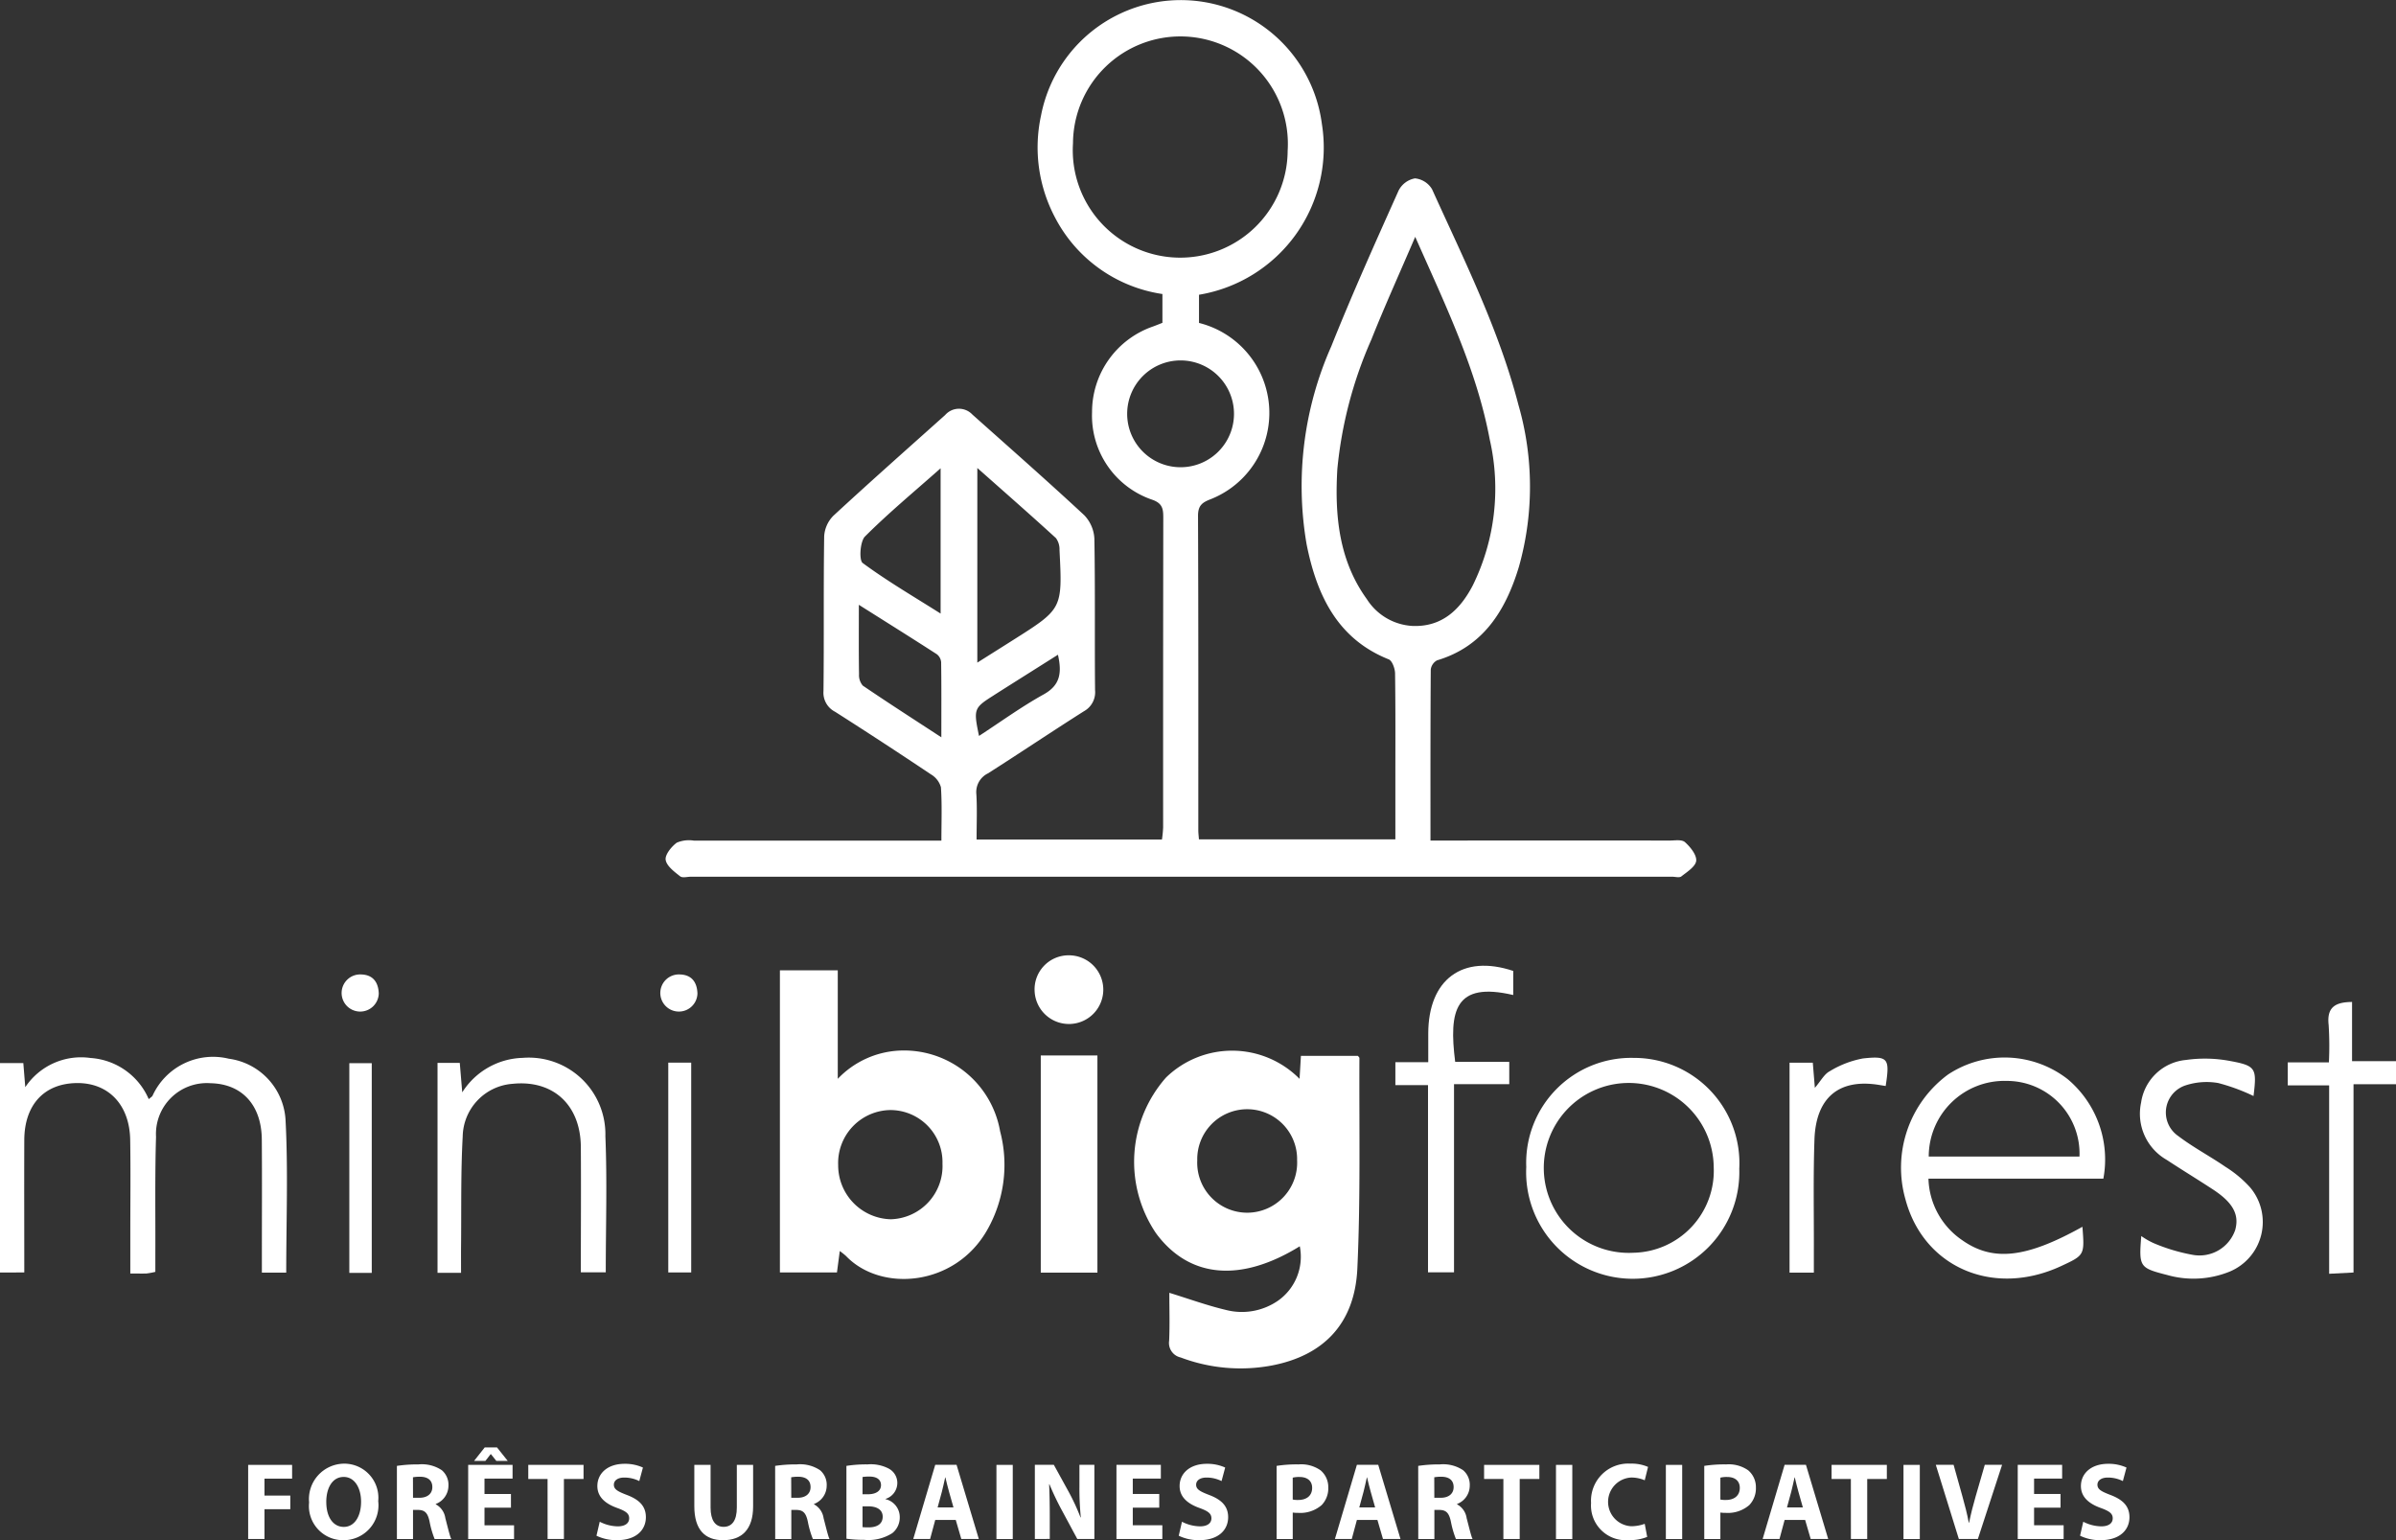
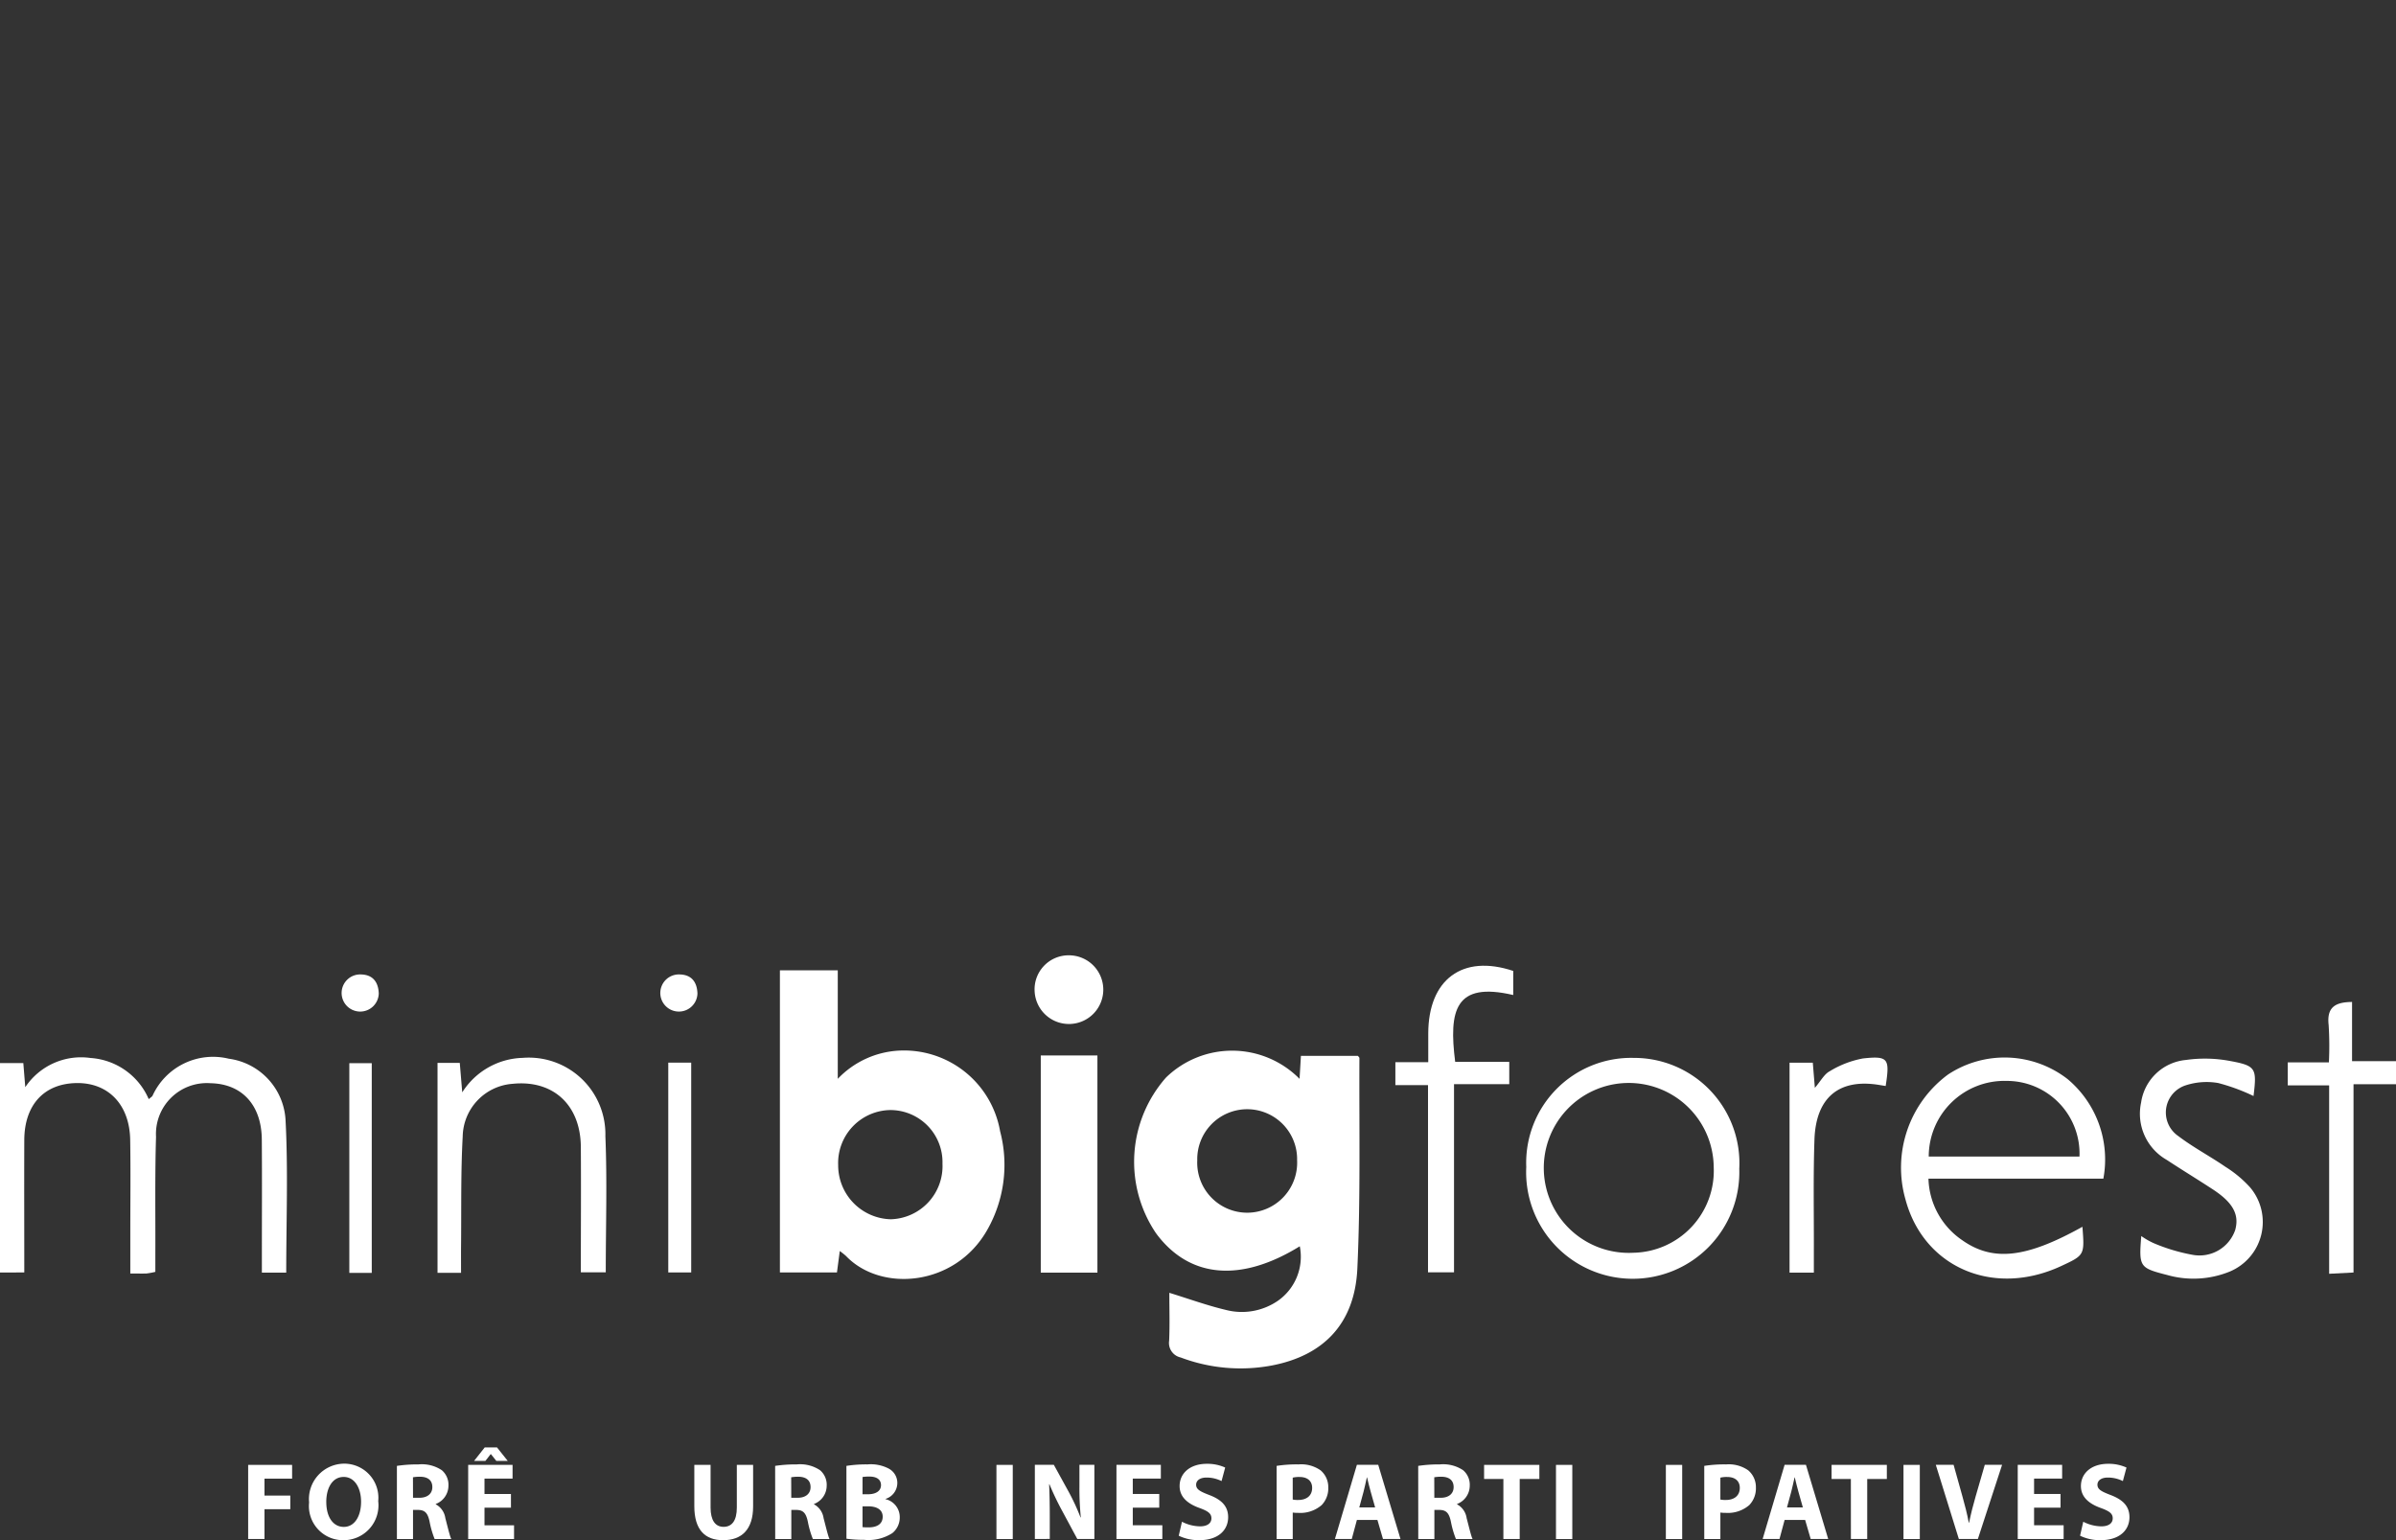
<svg xmlns="http://www.w3.org/2000/svg" id="Groupe_172" data-name="Groupe 172" width="161.5" height="103.826" viewBox="0 0 161.5 103.826">
  <rect x="0" y="0" width="161.5" height="103.826" fill="#333333" stroke="none" />
  <g id="Groupe_170" data-name="Groupe 170">
    <g id="Groupe_169" data-name="Groupe 169">
      <path id="Tracé_4616" data-name="Tracé 4616" d="M145.553,320.8a4.985,4.985,0,0,0-4.073,2.325c-.068-.817-.118-1.417-.166-1.987h-1.5v14.154H141.4c0-.667-.005-1.215,0-1.764.027-2.476-.024-4.957.111-7.427a3.627,3.627,0,0,1,3.369-3.552c2.724-.277,4.574,1.421,4.594,4.253.02,2.8,0,5.607,0,8.455h1.68c0-3.118.1-6.152-.026-9.177A5.164,5.164,0,0,0,145.553,320.8Z" transform="translate(-110.323 -249.489)" fill="#fff" />
      <path id="Tracé_4617" data-name="Tracé 4617" d="M253.155,300.1a6.138,6.138,0,0,0-4.075,1.9v-7.314h-3.9v20.367h3.845c.064-.488.119-.9.19-1.445a4.726,4.726,0,0,1,.417.331c2.36,2.471,7.368,2.067,9.53-1.768a8.862,8.862,0,0,0,.861-6.632A6.574,6.574,0,0,0,253.155,300.1Zm-.47,11.367a3.64,3.64,0,0,1-3.578-3.647,3.572,3.572,0,0,1,3.478-3.715,3.514,3.514,0,0,1,3.553,3.614A3.586,3.586,0,0,1,252.685,311.465Z" transform="translate(-192.611 -229.275)" fill="#fff" />
-       <path id="Tracé_4618" data-name="Tracé 4618" d="M210.992,63.969c.158.126.487.028.738.028h66.118c.215,0,.5.086.633-.021.387-.305.96-.666,1-1.051.037-.4-.4-.939-.758-1.258-.218-.193-.687-.107-1.043-.107q-7.431-.008-14.86,0h-1.25c0-3.921-.007-7.723.019-11.524a.818.818,0,0,1,.424-.624c3.108-.925,4.622-3.347,5.513-6.291a19.9,19.9,0,0,0-.03-10.938c-1.321-5.1-3.668-9.769-5.815-14.519a1.507,1.507,0,0,0-1.157-.742,1.551,1.551,0,0,0-1.1.816c-1.56,3.485-3.128,6.97-4.545,10.518a23.185,23.185,0,0,0-1.659,13.33c.684,3.43,2.076,6.379,5.535,7.759.233.093.424.619.428.946.035,2.478.02,4.958.02,7.437V61.48h-13.24c-.018-.252-.042-.432-.042-.611,0-7.067.009-14.134-.02-21.2,0-.718.307-.911.875-1.128a6.253,6.253,0,0,0-.808-11.874v-1.9a10.058,10.058,0,0,0,8.283-11.509,9.592,9.592,0,0,0-18.931-.573,10.1,10.1,0,0,0,.944,6.875,9.765,9.765,0,0,0,7.238,5.158v1.94c-.243.1-.442.177-.643.252a6.093,6.093,0,0,0-4.1,5.776,5.983,5.983,0,0,0,4.06,5.9c.691.244.742.623.741,1.217q-.015,10.434-.01,20.869a8.088,8.088,0,0,1-.08.821H230.976c0-1.066.044-2.062-.015-3.052a1.4,1.4,0,0,1,.783-1.41c2.166-1.378,4.3-2.815,6.467-4.188a1.461,1.461,0,0,0,.75-1.428c-.032-3.4.015-6.808-.046-10.21a2.452,2.452,0,0,0-.687-1.581c-2.477-2.3-5.016-4.534-7.539-6.784a1.238,1.238,0,0,0-1.832.035c-2.519,2.255-5.051,4.495-7.534,6.79a2.141,2.141,0,0,0-.62,1.381c-.052,3.477-.006,6.956-.047,10.433a1.44,1.44,0,0,0,.783,1.4q3.248,2.069,6.451,4.214a1.48,1.48,0,0,1,.682.87c.081,1.165.032,2.34.032,3.6H227.31q-7.7,0-15.4,0a2.092,2.092,0,0,0-1.146.142c-.357.266-.8.811-.745,1.158C210.086,63.28,210.6,63.659,210.992,63.969Zm46.29-18.681c-1.891-2.616-2.173-5.648-1.99-8.764a28.151,28.151,0,0,1,2.292-8.732c.891-2.241,1.889-4.437,2.957-6.928,2.069,4.678,4.141,8.949,5.027,13.678a14.79,14.79,0,0,1-1.145,9.814c-.855,1.645-2.084,2.82-4.076,2.737A3.9,3.9,0,0,1,257.282,45.288ZM237.474,14.56a7.242,7.242,0,1,1,14.469.5,7.242,7.242,0,1,1-14.469-.5Zm3.652,18.215a3.6,3.6,0,1,1,7.2.039,3.6,3.6,0,1,1-7.2-.039Zm-10.1,3.67c1.864,1.653,3.6,3.173,5.3,4.728a1.278,1.278,0,0,1,.239.8c.2,3.963.2,3.963-3.086,6.044-.759.481-1.52.959-2.454,1.549Zm1.113,15.32c1.416-.9,2.833-1.79,4.321-2.731.282,1.247.138,2.064-.963,2.674-1.493.828-2.889,1.844-4.358,2.8C230.762,52.684,230.785,52.624,232.142,51.765Zm-8.688-10.7c1.562-1.562,3.265-2.975,5.1-4.6v9.794c-1.849-1.169-3.615-2.2-5.257-3.412C223.045,42.652,223.122,41.392,223.454,41.061ZM228.6,54.6c-1.89-1.234-3.606-2.336-5.293-3.483a1.077,1.077,0,0,1-.255-.765c-.024-1.475-.012-2.951-.012-4.684,1.87,1.18,3.571,2.244,5.258,3.333a.76.76,0,0,1,.289.54C228.611,51.149,228.6,52.757,228.6,54.6Z" transform="translate(-165.15 -4.898)" fill="#fff" />
      <path id="Tracé_4619" data-name="Tracé 4619" d="M20.582,320.706a4.48,4.48,0,0,0-5.135,2.491c-.042.076-.133.123-.258.236a4.6,4.6,0,0,0-3.922-2.775,4.514,4.514,0,0,0-4.4,1.967c-.055-.676-.093-1.141-.132-1.625H5.163v14.116H6.8c0-3.027-.011-5.978,0-8.929.011-2.381,1.345-3.813,3.538-3.839,2.13-.025,3.557,1.458,3.6,3.813.035,2.108.008,4.216.008,6.324,0,.873,0,1.747,0,2.7.454,0,.772.011,1.088,0a4.825,4.825,0,0,0,.6-.111c0-.431,0-.83,0-1.229.01-2.626-.032-5.253.046-7.876a3.429,3.429,0,0,1,3.661-3.611c2.126.037,3.45,1.464,3.469,3.794.021,2.589.005,5.178.005,7.767v1.21h1.641c0-3.491.135-6.927-.049-10.345A4.419,4.419,0,0,0,20.582,320.706Z" transform="translate(-5.163 -249.338)" fill="#fff" />
      <path id="Tracé_4620" data-name="Tracé 4620" d="M325.471,334.74h3.818V320.1h-3.818Z" transform="translate(-255.319 -248.951)" fill="#fff" />
      <path id="Tracé_4621" data-name="Tracé 4621" d="M210.83,336.38h1.546V322.237H210.83Z" transform="translate(-165.786 -250.606)" fill="#fff" />
      <path id="Tracé_4622" data-name="Tracé 4622" d="M669.535,328.328c-1.042-.716-2.169-1.307-3.174-2.071a1.923,1.923,0,0,1,.494-3.418,4.561,4.561,0,0,1,2.2-.156,13.316,13.316,0,0,1,2.377.875c.227-1.867.171-2.039-1.582-2.362a9.116,9.116,0,0,0-2.975-.068A3.365,3.365,0,0,0,663.854,324a3.579,3.579,0,0,0,1.725,3.862c1.026.674,2.075,1.313,3.1,1.984,1.366.891,1.807,1.7,1.517,2.745a2.544,2.544,0,0,1-2.85,1.676,12.266,12.266,0,0,1-2.646-.791,5.008,5.008,0,0,1-.835-.48c-.166,2.083-.117,2.15,1.737,2.624a6.482,6.482,0,0,0,4.22-.225,3.618,3.618,0,0,0,1.37-5.688A7.905,7.905,0,0,0,669.535,328.328Z" transform="translate(-519.535 -249.675)" fill="#fff" />
      <path id="Tracé_4623" data-name="Tracé 4623" d="M325.923,290.193a2.294,2.294,0,0,0-2.329,2.471,2.315,2.315,0,1,0,2.329-2.471Z" transform="translate(-253.853 -225.795)" fill="#fff" />
      <path id="Tracé_4624" data-name="Tracé 4624" d="M713.584,308.115v-3.991c-1.124.009-1.718.348-1.578,1.554a22.81,22.81,0,0,1,.017,2.518H709.25v1.551h2.79v12.7l1.643-.085V309.669h2.863v-1.554Z" transform="translate(-555.046 -236.581)" fill="#fff" />
      <path id="Tracé_4625" data-name="Tracé 4625" d="M560.871,320.8a6.6,6.6,0,0,0-2.256.87c-.359.191-.587.643-.99,1.112l-.139-1.694h-1.567V335.24h1.638c0-.561,0-1,0-1.444.008-2.511-.046-5.025.041-7.533.1-2.86,1.687-4.132,4.4-3.67.133.023.267.043.4.065C562.683,320.807,562.583,320.616,560.871,320.8Z" transform="translate(-435.296 -249.45)" fill="#fff" />
      <path id="Tracé_4626" data-name="Tracé 4626" d="M436.825,297.883c0,.613,0,1.225,0,1.924h-2.216v1.546h2.2v12.619h1.753V301.292h3.723v-1.506H438.64c-.436-3.46-.025-5.426,3.913-4.505v-1.624C439.131,292.514,436.827,294.23,436.825,297.883Z" transform="translate(-340.555 -228.206)" fill="#fff" />
    </g>
    <path id="Tracé_4627" data-name="Tracé 4627" d="M482.123,320.826a7.076,7.076,0,0,0-7.234,7.357,7.185,7.185,0,1,0,14.358.121A7.1,7.1,0,0,0,482.123,320.826Zm-.023,13.136a5.727,5.727,0,1,1,5.424-5.776A5.525,5.525,0,0,1,482.1,333.962Z" transform="translate(-372.013 -249.513)" fill="#fff" />
    <path id="Tracé_4628" data-name="Tracé 4628" d="M601.53,322.172a6.919,6.919,0,0,0-8.068-.311,7.8,7.8,0,0,0-2.863,8.426c1.232,4.59,5.934,6.6,10.488,4.485,1.584-.736,1.584-.736,1.437-2.649-3.791,2.113-6.028,2.367-8.109.9a5.189,5.189,0,0,1-2.269-4.144h11.789A7.068,7.068,0,0,0,601.53,322.172Zm-9.365,5.218a5.1,5.1,0,0,1,5.251-5.1,4.9,4.9,0,0,1,4.909,5.1Z" transform="translate(-462.16 -249.425)" fill="#fff" />
    <path id="Tracé_4629" data-name="Tracé 4629" d="M369.4,319.165c0-.058-.079-.116-.106-.153h-3.837c-.03.516-.056.947-.092,1.55a6.389,6.389,0,0,0-9-.09,8.589,8.589,0,0,0-.674,10.5c2.227,3.016,5.688,3.348,9.69.876a3.621,3.621,0,0,1-1.474,3.673,4.293,4.293,0,0,1-3.512.617c-1.267-.3-2.5-.751-3.807-1.153,0,1.091.036,2.163-.013,3.23a1,1,0,0,0,.775,1.128,11.411,11.411,0,0,0,6.142.542c3.523-.674,5.6-2.852,5.769-6.543C369.48,328.628,369.377,323.893,369.4,319.165Zm-7.558,10.42a3.371,3.371,0,0,1-3.372-3.521,3.366,3.366,0,1,1,6.73-.014A3.371,3.371,0,0,1,361.847,329.585Z" transform="translate(-277.77 -247.836)" fill="#fff" />
    <path id="Tracé_4630" data-name="Tracé 4630" d="M209.892,295.908a1.252,1.252,0,1,0,1.172,1.286C211.039,296.406,210.652,295.931,209.892,295.908Z" transform="translate(-164.053 -230.219)" fill="#fff" />
    <path id="Tracé_4631" data-name="Tracé 4631" d="M111.805,295.908a1.252,1.252,0,1,0,1.173,1.286C112.952,296.406,112.565,295.931,111.805,295.908Z" transform="translate(-87.448 -230.219)" fill="#fff" />
    <path id="Tracé_4632" data-name="Tracé 4632" d="M112.674,336.542h1.512V322.406h-1.512Z" transform="translate(-89.128 -250.736)" fill="#fff" />
  </g>
  <g id="Groupe_171" data-name="Groupe 171" transform="translate(16.727 97.57)">
    <path id="Tracé_4633" data-name="Tracé 4633" d="M81.538,442.371H84.5v.927H82.638v1.141h1.74v.919h-1.74v2.008h-1.1Z" transform="translate(-81.538 -441.192)" fill="#fff" />
    <path id="Tracé_4634" data-name="Tracé 4634" d="M104.949,444.537a2.351,2.351,0,0,1-2.38,2.631,2.3,2.3,0,0,1-2.28-2.542,2.389,2.389,0,0,1,2.359-2.617A2.3,2.3,0,0,1,104.949,444.537Zm-3.5.067c0,.978.446,1.668,1.179,1.668s1.165-.726,1.165-1.7c0-.9-.417-1.668-1.172-1.668S101.447,443.633,101.447,444.6Z" transform="translate(-96.182 -440.913)" fill="#fff" />
    <path id="Tracé_4635" data-name="Tracé 4635" d="M127.314,442.311a9.35,9.35,0,0,1,1.46-.1,2.418,2.418,0,0,1,1.568.393,1.285,1.285,0,0,1,.446,1.045,1.322,1.322,0,0,1-.856,1.23v.022a1.257,1.257,0,0,1,.647.934c.151.563.3,1.216.4,1.408h-1.122a6.378,6.378,0,0,1-.338-1.164c-.129-.623-.338-.793-.784-.8H128.4v1.964h-1.086Zm1.086,2.15h.432c.546,0,.87-.282.87-.719,0-.46-.3-.689-.806-.7a2.678,2.678,0,0,0-.5.037Z" transform="translate(-117.288 -441.065)" fill="#fff" />
    <path id="Tracé_4636" data-name="Tracé 4636" d="M152.134,441.211H150.35V442.4h1.992v.927H149.25v-5h2.992v.927H150.35v1.037h1.783Zm-.942-4.062.726.912h-.769l-.367-.46h-.014l-.359.46h-.762l.719-.912Z" transform="translate(-134.42 -437.149)" fill="#fff" />
-     <path id="Tracé_4637" data-name="Tracé 4637" d="M169.039,443.32h-1.3v-.949h3.725v.949h-1.323v4.047h-1.1Z" transform="translate(-148.858 -441.192)" fill="#fff" />
-     <path id="Tracé_4638" data-name="Tracé 4638" d="M188.944,445.924a2.733,2.733,0,0,0,1.215.311c.5,0,.77-.215.77-.541s-.23-.489-.813-.7c-.806-.289-1.331-.749-1.331-1.475,0-.853.69-1.5,1.834-1.5a2.9,2.9,0,0,1,1.237.252l-.245.912a2.248,2.248,0,0,0-1.014-.237c-.475,0-.7.223-.7.482,0,.319.273.459.9.7.856.326,1.258.786,1.258,1.49,0,.837-.626,1.549-1.956,1.549a3.093,3.093,0,0,1-1.374-.3Z" transform="translate(-165.247 -440.913)" fill="#fff" />
    <path id="Tracé_4639" data-name="Tracé 4639" d="M219.933,442.371v2.876c0,.86.316,1.3.877,1.3s.892-.415.892-1.3v-2.876H222.8v2.8c0,1.542-.755,2.276-2.021,2.276-1.223,0-1.942-.7-1.942-2.29v-2.787Z" transform="translate(-188.764 -441.192)" fill="#fff" />
    <path id="Tracé_4640" data-name="Tracé 4640" d="M243.724,442.311a9.35,9.35,0,0,1,1.46-.1,2.417,2.417,0,0,1,1.568.393,1.285,1.285,0,0,1,.446,1.045,1.322,1.322,0,0,1-.856,1.23v.022a1.257,1.257,0,0,1,.647.934c.151.563.3,1.216.4,1.408h-1.122a6.4,6.4,0,0,1-.338-1.164c-.129-.623-.338-.793-.784-.8h-.331v1.964h-1.086Zm1.086,2.15h.431c.547,0,.87-.282.87-.719,0-.46-.3-.689-.806-.7a2.676,2.676,0,0,0-.5.037Z" transform="translate(-208.203 -441.065)" fill="#fff" />
    <path id="Tracé_4641" data-name="Tracé 4641" d="M265.659,442.311a8.482,8.482,0,0,1,1.417-.1,2.61,2.61,0,0,1,1.431.281,1.092,1.092,0,0,1,.583.979,1.126,1.126,0,0,1-.8,1.067v.015a1.242,1.242,0,0,1,.964,1.23,1.346,1.346,0,0,1-.5,1.06,2.989,2.989,0,0,1-1.906.452,8.25,8.25,0,0,1-1.187-.074Zm1.086,1.913h.36c.575,0,.885-.245.885-.615s-.281-.578-.777-.578a2.929,2.929,0,0,0-.467.029Zm0,2.216a3.38,3.38,0,0,0,.424.015c.5,0,.935-.193.935-.719,0-.5-.439-.7-.985-.7h-.374Z" transform="translate(-225.334 -441.065)" fill="#fff" />
-     <path id="Tracé_4642" data-name="Tracé 4642" d="M287.7,446.084l-.345,1.282h-1.136l1.481-5h1.438l1.5,5h-1.18l-.374-1.282Zm1.23-.845-.3-1.06c-.086-.3-.173-.667-.244-.964h-.014c-.072.3-.144.675-.223.964l-.288,1.06Z" transform="translate(-241.389 -441.192)" fill="#fff" />
    <path id="Tracé_4643" data-name="Tracé 4643" d="M312.929,442.371v5h-1.1v-5Z" transform="translate(-261.392 -441.192)" fill="#fff" />
    <path id="Tracé_4644" data-name="Tracé 4644" d="M323.65,447.367v-5h1.28l1.007,1.831a14.717,14.717,0,0,1,.791,1.712h.021a19.123,19.123,0,0,1-.094-2.083v-1.46h1.007v5h-1.151l-1.036-1.927a18.816,18.816,0,0,1-.841-1.764l-.021.007c.029.66.043,1.364.043,2.179v1.5Z" transform="translate(-270.624 -441.192)" fill="#fff" />
    <path id="Tracé_4645" data-name="Tracé 4645" d="M351.655,445.254h-1.784v1.186h1.992v.927h-3.092v-5h2.992v.927h-1.892v1.037h1.784Z" transform="translate(-290.244 -441.192)" fill="#fff" />
    <path id="Tracé_4646" data-name="Tracé 4646" d="M368.138,445.924a2.733,2.733,0,0,0,1.215.311c.5,0,.769-.215.769-.541s-.23-.489-.812-.7c-.806-.289-1.331-.749-1.331-1.475,0-.853.69-1.5,1.834-1.5a2.894,2.894,0,0,1,1.237.252l-.244.912a2.249,2.249,0,0,0-1.014-.237c-.475,0-.7.223-.7.482,0,.319.273.459.9.7.856.326,1.258.786,1.258,1.49,0,.837-.626,1.549-1.956,1.549a3.093,3.093,0,0,1-1.374-.3Z" transform="translate(-305.195 -440.913)" fill="#fff" />
    <path id="Tracé_4647" data-name="Tracé 4647" d="M398.06,442.311a8.715,8.715,0,0,1,1.482-.1,2.275,2.275,0,0,1,1.482.4,1.479,1.479,0,0,1,.518,1.156,1.623,1.623,0,0,1-.446,1.186,2.2,2.2,0,0,1-1.575.526,2.664,2.664,0,0,1-.374-.022v1.786H398.06Zm1.086,2.268a1.633,1.633,0,0,0,.367.03c.583,0,.942-.3.942-.816,0-.459-.309-.734-.856-.734a1.8,1.8,0,0,0-.453.045Z" transform="translate(-328.738 -441.065)" fill="#fff" />
    <path id="Tracé_4648" data-name="Tracé 4648" d="M417.5,446.084l-.345,1.282h-1.136l1.481-5h1.438l1.5,5h-1.18l-.374-1.282Zm1.23-.845-.3-1.06c-.086-.3-.173-.667-.244-.964h-.014c-.072.3-.144.675-.223.964l-.288,1.06Z" transform="translate(-342.767 -441.192)" fill="#fff" />
    <path id="Tracé_4649" data-name="Tracé 4649" d="M441.637,442.311a9.348,9.348,0,0,1,1.46-.1,2.417,2.417,0,0,1,1.568.393,1.285,1.285,0,0,1,.446,1.045,1.322,1.322,0,0,1-.856,1.23v.022a1.258,1.258,0,0,1,.647.934c.151.563.3,1.216.4,1.408h-1.122a6.4,6.4,0,0,1-.338-1.164c-.129-.623-.338-.793-.784-.8h-.331v1.964h-1.086Zm1.086,2.15h.431c.547,0,.87-.282.87-.719,0-.46-.3-.689-.805-.7a2.673,2.673,0,0,0-.5.037Z" transform="translate(-362.771 -441.065)" fill="#fff" />
    <path id="Tracé_4650" data-name="Tracé 4650" d="M463.2,443.32h-1.3v-.949h3.725v.949H464.3v4.047h-1.1Z" transform="translate(-378.593 -441.192)" fill="#fff" />
    <path id="Tracé_4651" data-name="Tracé 4651" d="M485.13,442.371v5h-1.1v-5Z" transform="translate(-395.878 -441.192)" fill="#fff" />
-     <path id="Tracé_4652" data-name="Tracé 4652" d="M498.616,446.946a3.042,3.042,0,0,1-1.244.215,2.339,2.339,0,0,1-2.539-2.5,2.506,2.506,0,0,1,2.647-2.654,2.784,2.784,0,0,1,1.194.222l-.223.9a2.307,2.307,0,0,0-.921-.185,1.644,1.644,0,0,0,.007,3.283,2.672,2.672,0,0,0,.913-.163Z" transform="translate(-404.316 -440.913)" fill="#fff" />
    <path id="Tracé_4653" data-name="Tracé 4653" d="M518.952,442.371v5h-1.1v-5Z" transform="translate(-422.293 -441.192)" fill="#fff" />
    <path id="Tracé_4654" data-name="Tracé 4654" d="M529.673,442.311a8.714,8.714,0,0,1,1.481-.1,2.275,2.275,0,0,1,1.482.4,1.479,1.479,0,0,1,.518,1.156,1.622,1.622,0,0,1-.446,1.186,2.205,2.205,0,0,1-1.575.526,2.663,2.663,0,0,1-.374-.022v1.786h-1.086Zm1.086,2.268a1.632,1.632,0,0,0,.367.03c.582,0,.942-.3.942-.816,0-.459-.309-.734-.856-.734a1.8,1.8,0,0,0-.453.045Z" transform="translate(-431.526 -441.065)" fill="#fff" />
    <path id="Tracé_4655" data-name="Tracé 4655" d="M549.118,446.084l-.345,1.282h-1.136l1.481-5h1.438l1.5,5h-1.18l-.374-1.282Zm1.23-.845-.3-1.06c-.086-.3-.173-.667-.245-.964h-.014c-.072.3-.144.675-.223.964l-.288,1.06Z" transform="translate(-445.555 -441.192)" fill="#fff" />
    <path id="Tracé_4656" data-name="Tracé 4656" d="M570.151,443.32h-1.3v-.949h3.725v.949h-1.323v4.047h-1.1Z" transform="translate(-462.122 -441.192)" fill="#fff" />
    <path id="Tracé_4657" data-name="Tracé 4657" d="M592.082,442.371v5h-1.1v-5Z" transform="translate(-479.406 -441.192)" fill="#fff" />
    <path id="Tracé_4658" data-name="Tracé 4658" d="M602.485,447.367l-1.553-5h1.2l.59,2.113c.166.593.317,1.164.432,1.786h.022c.122-.6.273-1.193.439-1.764l.618-2.135H605.4l-1.633,5Z" transform="translate(-487.178 -441.192)" fill="#fff" />
    <path id="Tracé_4659" data-name="Tracé 4659" d="M629.034,445.254h-1.783v1.186h1.992v.927H626.15v-5h2.992v.927h-1.891v1.037h1.783Z" transform="translate(-506.873 -441.192)" fill="#fff" />
    <path id="Tracé_4660" data-name="Tracé 4660" d="M645.518,445.924a2.734,2.734,0,0,0,1.216.311c.5,0,.77-.215.77-.541s-.23-.489-.813-.7c-.806-.289-1.33-.749-1.33-1.475,0-.853.69-1.5,1.834-1.5a2.893,2.893,0,0,1,1.237.252l-.244.912a2.249,2.249,0,0,0-1.014-.237c-.475,0-.7.223-.7.482,0,.319.273.459.9.7.856.326,1.258.786,1.258,1.49,0,.837-.625,1.549-1.956,1.549a3.092,3.092,0,0,1-1.373-.3Z" transform="translate(-521.825 -440.913)" fill="#fff" />
  </g>
</svg>